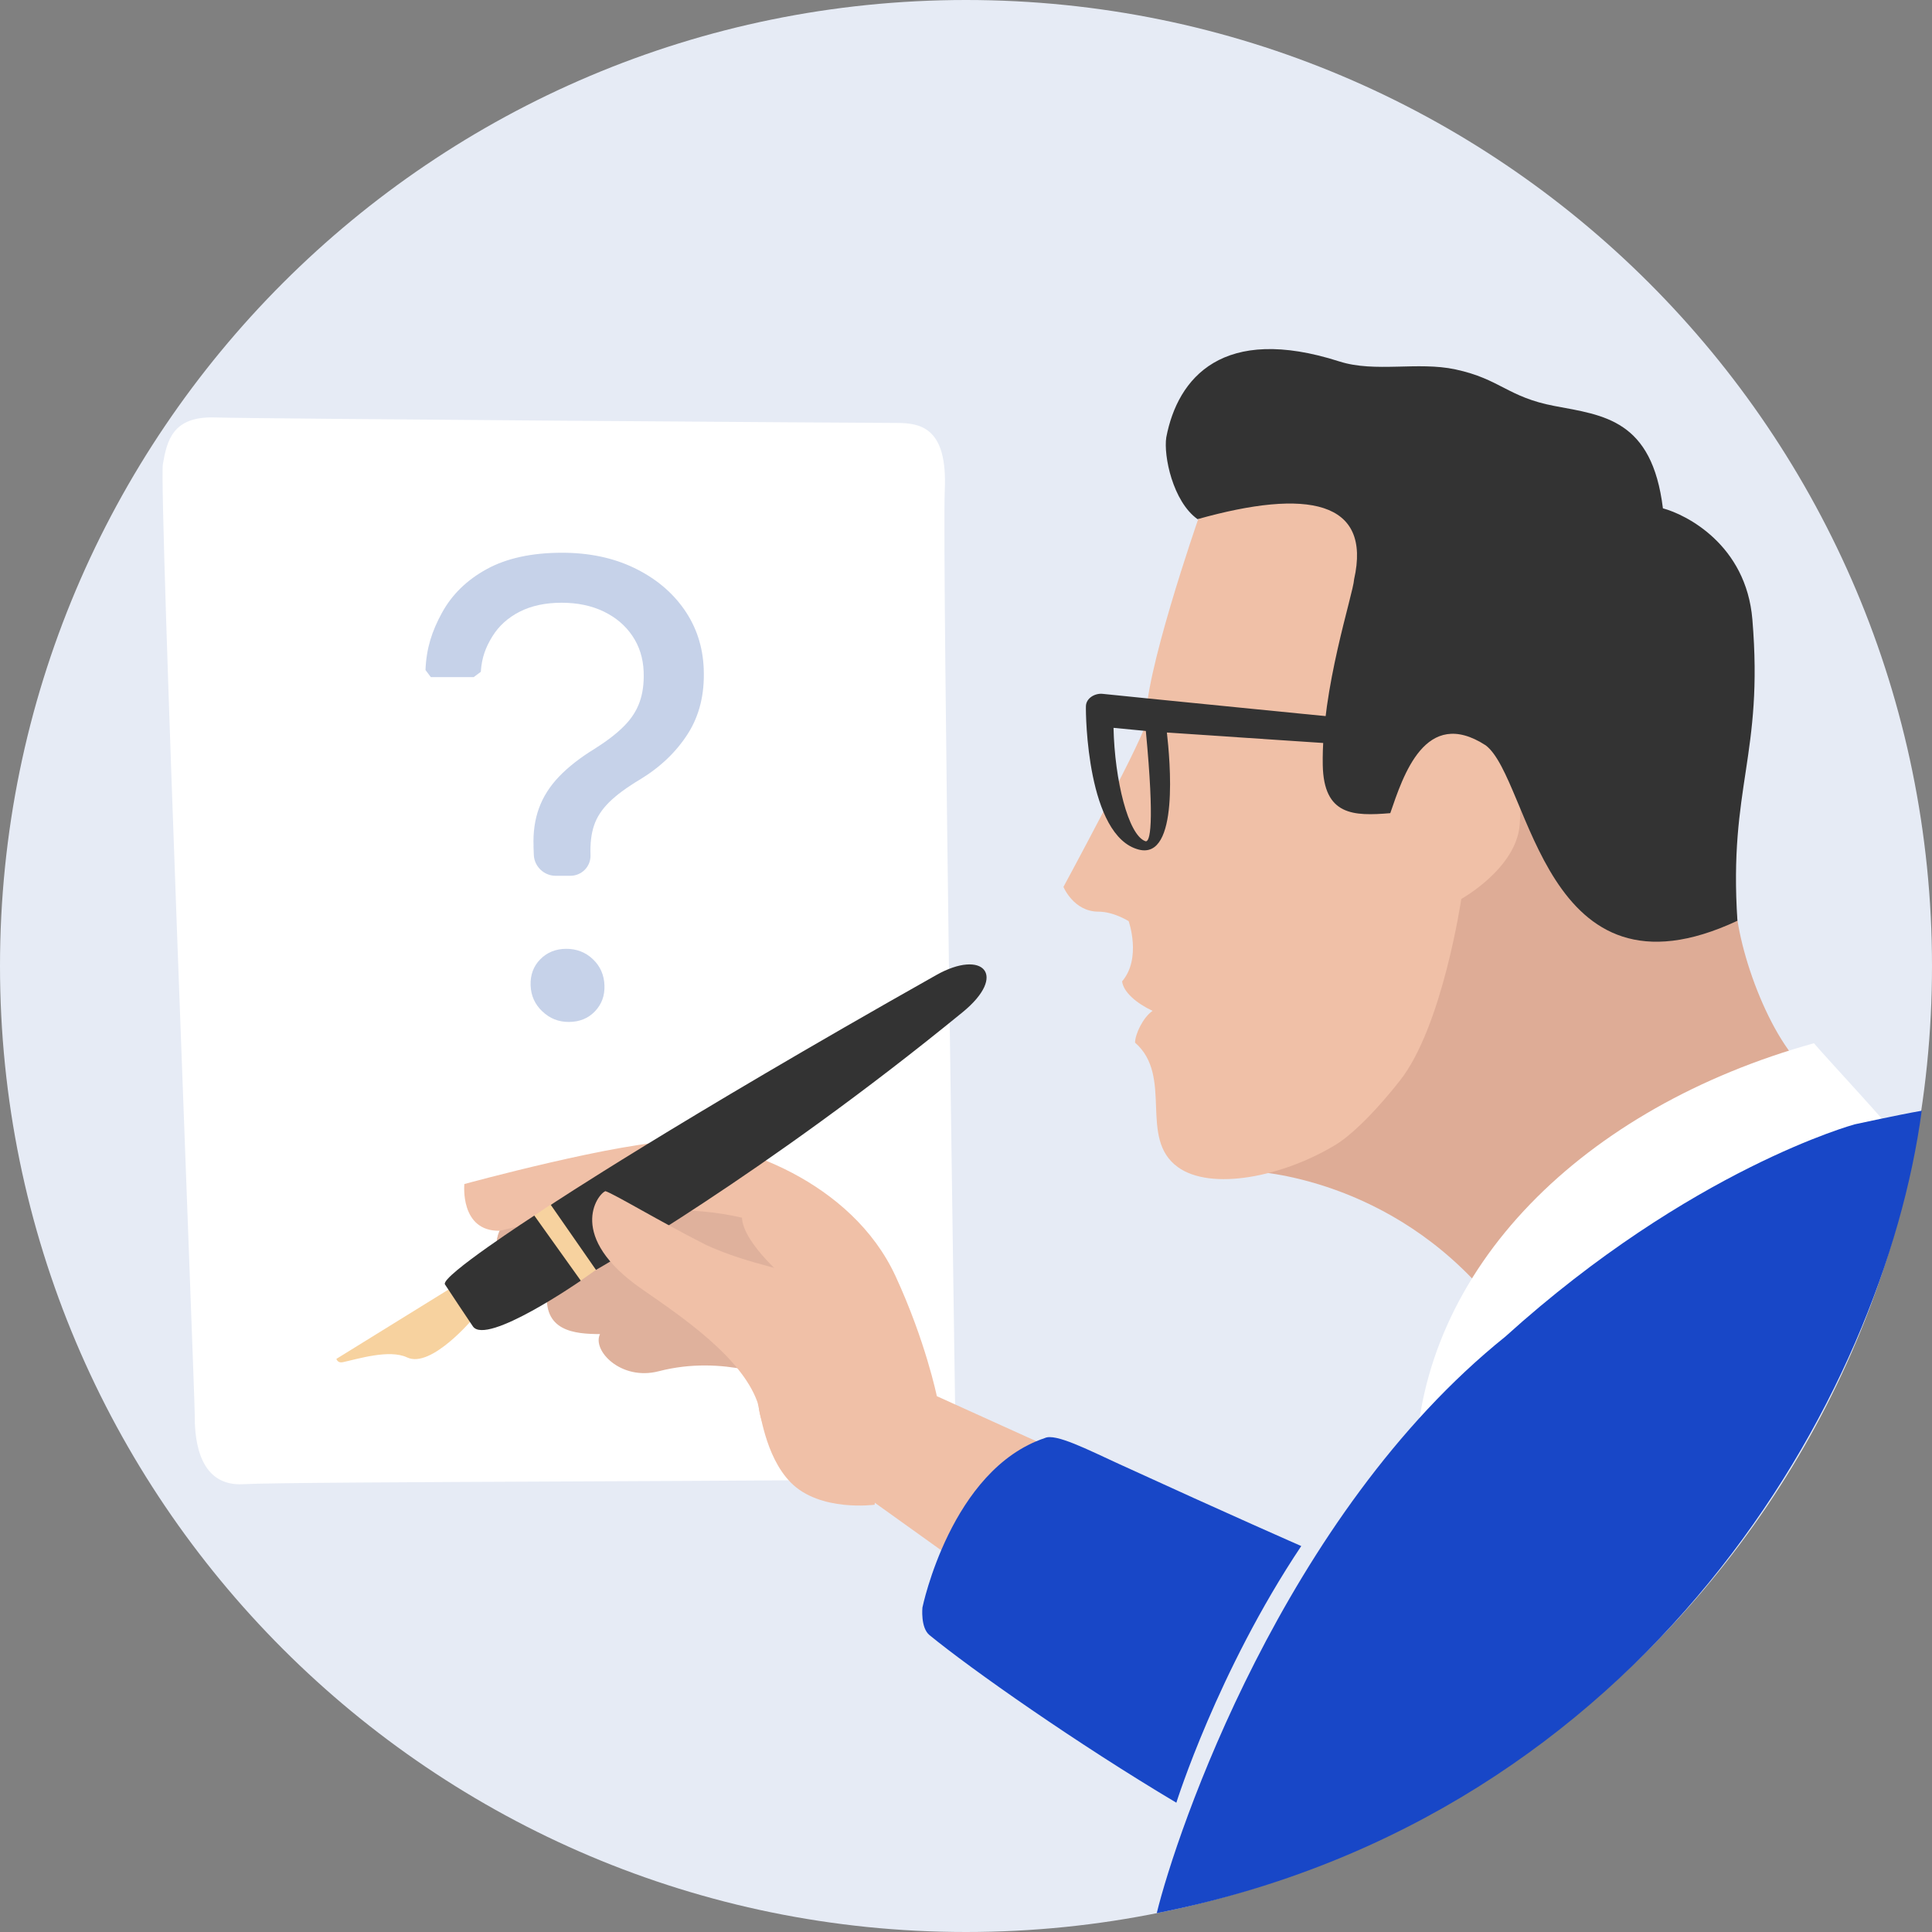
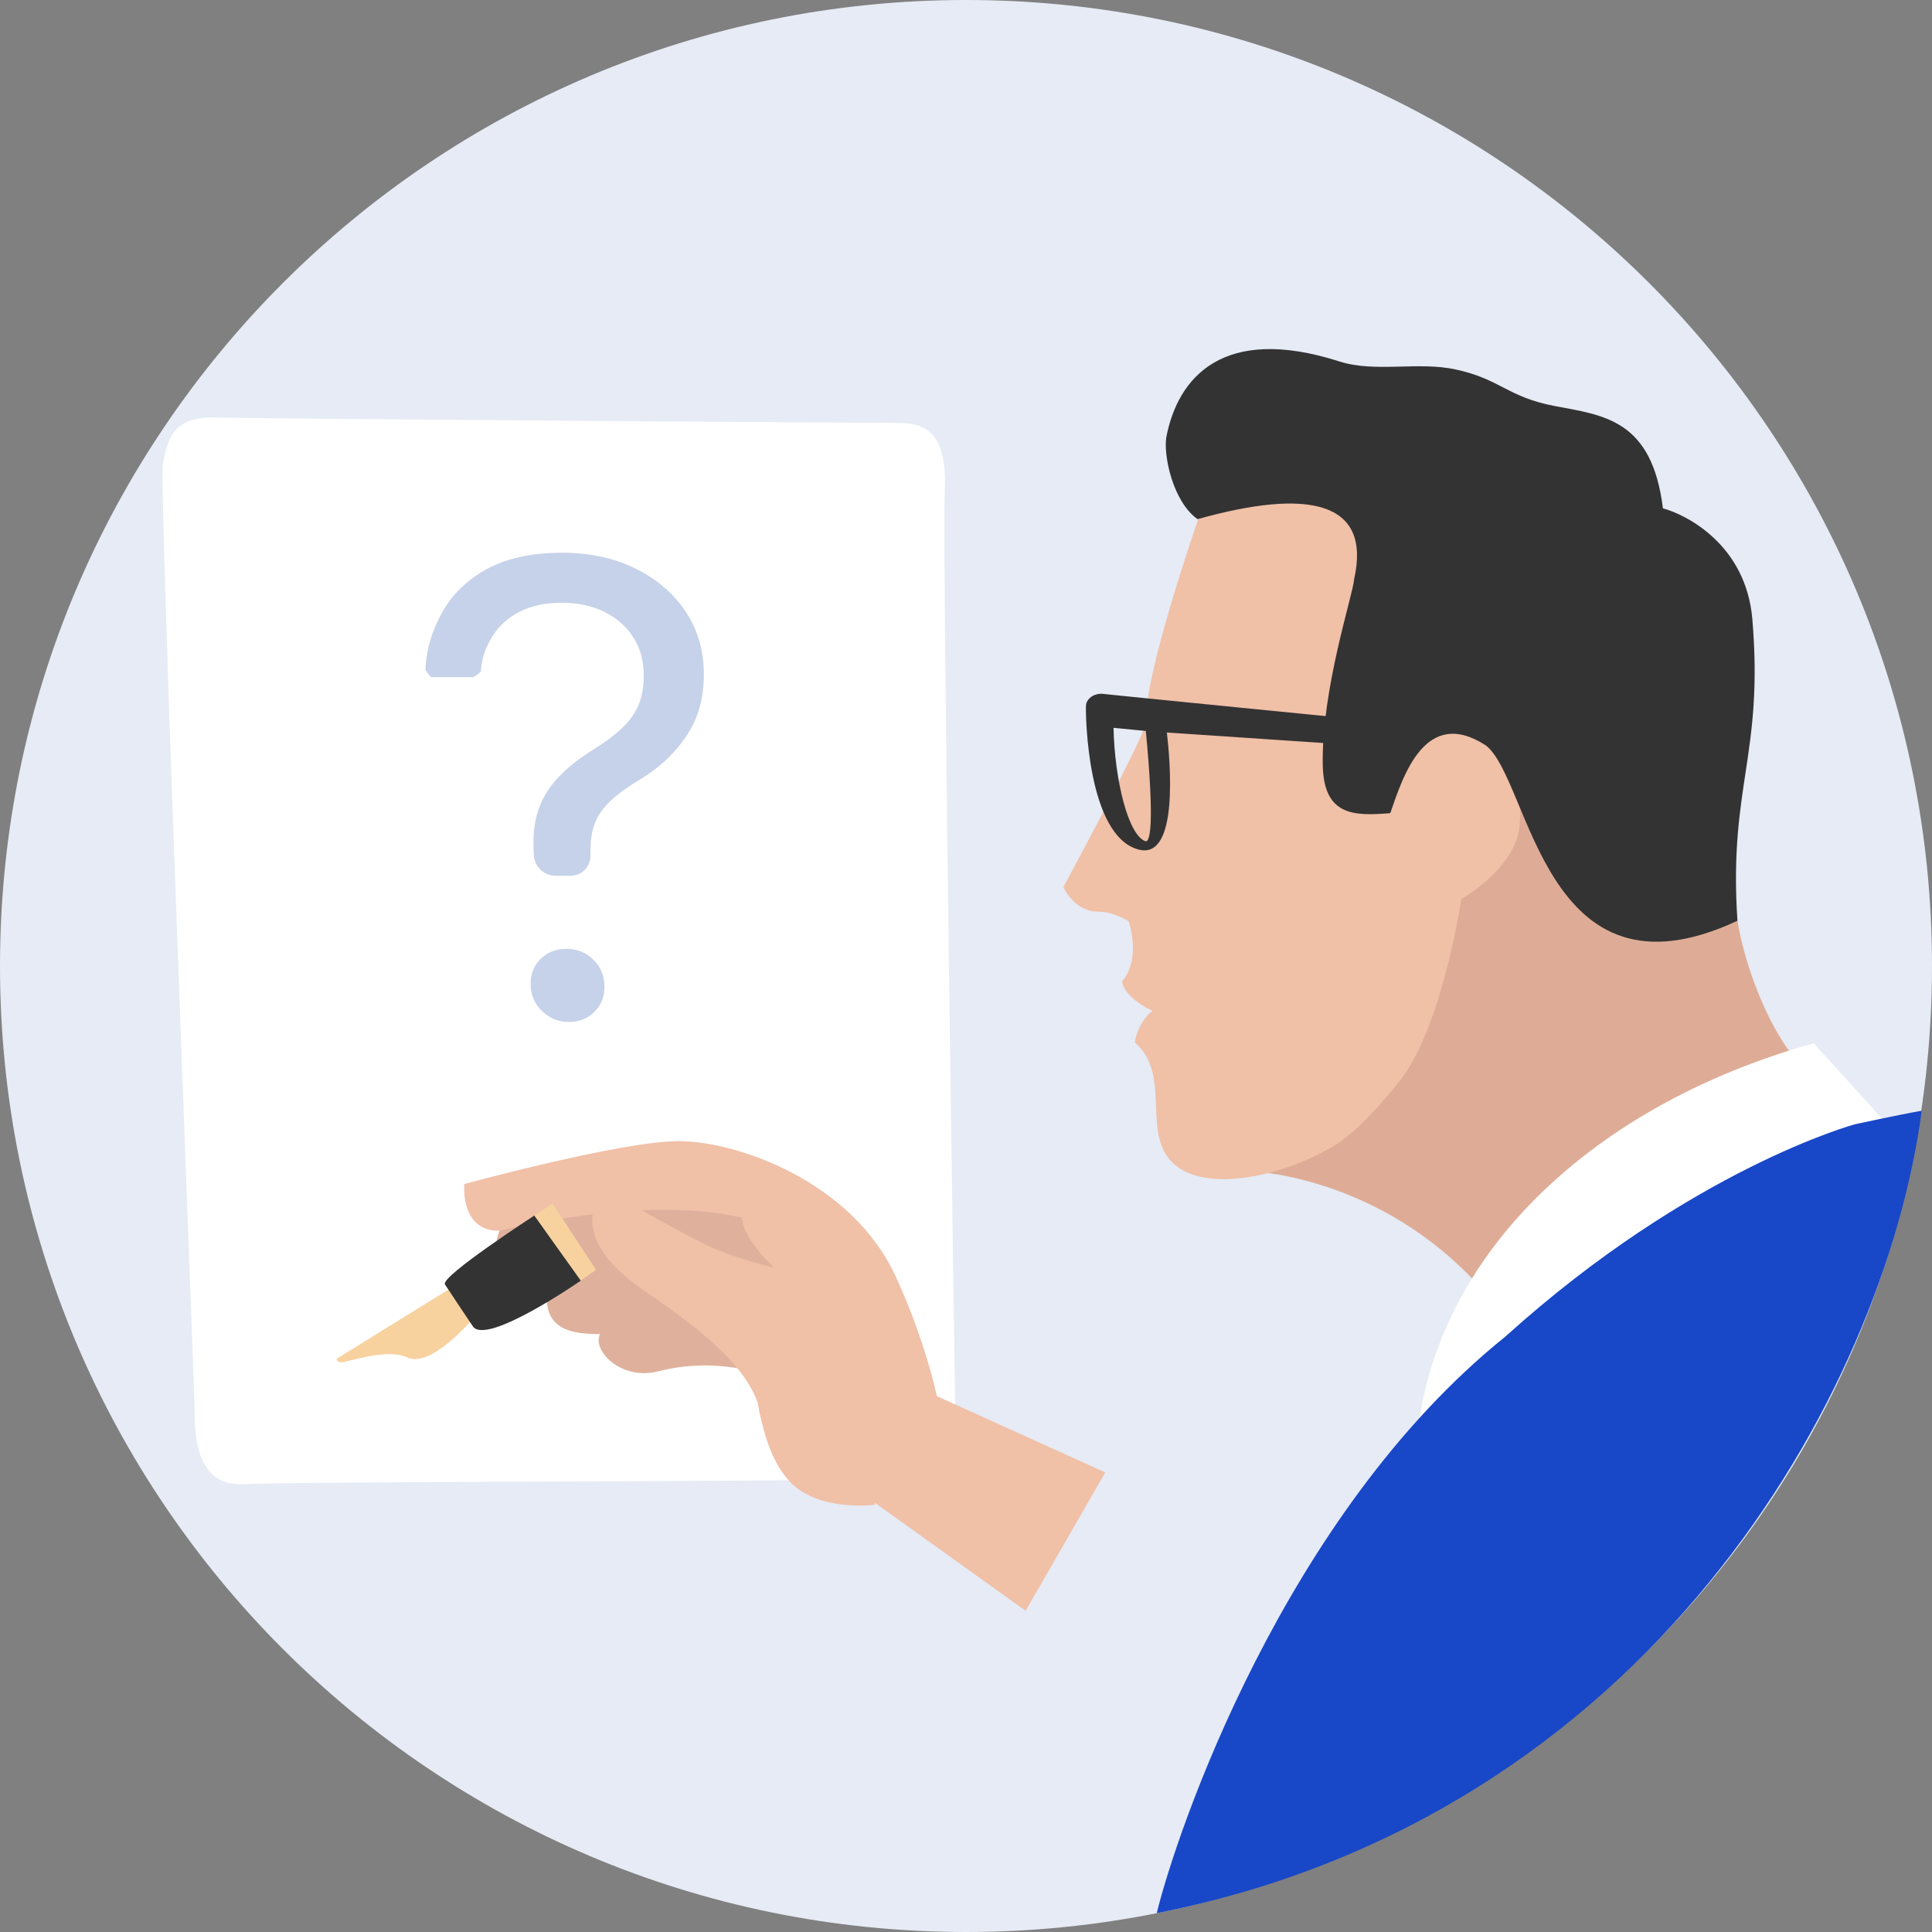
<svg xmlns="http://www.w3.org/2000/svg" width="150" height="150" viewBox="0 0 150 150" fill="none">
  <rect x="0" y="0" width="150" height="150" fill="#808080" stroke="none" />
  <path d="M75 150C116.421 150 150 116.421 150 75C150 33.579 116.421 0 75 0C33.579 0 0 33.579 0 75C0 116.421 33.579 150 75 150Z" fill="#E6EBF5" />
  <path d="M15.123 109.985C15.123 108.003 12.326 37.835 12.647 36.026C12.965 34.22 13.391 32.306 16.688 32.411C19.982 32.516 67.718 32.837 69.632 32.837C71.546 32.837 73.566 33.263 73.353 38.045C73.139 42.83 74.201 111.511 74.201 112.36C74.201 113.209 73.775 114.592 70.16 114.805C66.545 115.018 22.329 115.018 18.926 115.231C15.524 115.444 15.12 111.964 15.12 109.982L15.123 109.985Z" fill="white" />
  <path d="M85.814 114.323L79.627 125.058L67.92 116.672C67.92 116.672 64.221 117.744 61.471 114.323C58.72 110.902 58.902 108.954 58.902 108.954L57.679 101.344C57.679 101.344 43.397 103.755 42.505 100.118C39.041 100.316 38.032 97.148 38.797 95.558C35.682 95.608 36.053 91.928 36.053 91.928C36.053 91.928 48.285 88.584 52.733 88.597C57.185 88.606 66.111 91.69 69.525 99.069C71.862 104.123 72.736 108.398 72.736 108.398L85.811 114.32L85.814 114.323Z" fill="#F0C0A7" />
  <path d="M38.796 95.558C38.03 97.151 39.043 100.316 42.504 100.118C42.068 103.394 44.643 103.567 46.585 103.579C45.955 104.842 48.203 107.225 51.142 106.463C56.267 105.135 60.645 107.182 60.645 107.182L61.321 99.547C61.321 99.547 57.699 96.596 57.607 94.543C49.984 92.718 38.796 95.558 38.796 95.558Z" fill="#DFB19C" />
  <path d="M46.272 98.593L45.071 99.436L41.391 94.435L42.894 93.431L46.272 98.593Z" fill="#F7D29F" />
  <path d="M34.854 100.1L26.117 105.503C26.117 105.503 26.207 105.848 26.611 105.762C27.741 105.521 30.23 104.734 31.61 105.391C33.49 106.284 36.793 102.295 36.793 102.295L34.851 100.1" fill="#F7D29F" />
  <path d="M41.483 94.376C41.483 94.376 34.206 99.093 34.543 99.717C34.601 99.822 36.639 102.872 36.713 102.977C37.757 104.515 45.092 99.43 45.092 99.43L41.483 94.376Z" fill="#333333" />
-   <path d="M42.762 93.549C42.762 93.549 52.289 87.21 72.684 75.707C76.321 73.654 78.266 75.704 74.737 78.587C59.288 91.218 46.272 98.593 46.272 98.593L42.762 93.545V93.549Z" fill="#333333" />
  <path d="M67.908 116.827C67.908 116.827 63.654 117.407 61.388 115.095C59.35 113.017 59.017 109.424 58.791 108.815C57.516 105.336 52.956 102.246 49.835 100.084C43.966 96.015 46.365 92.724 47.007 92.48C47.776 92.743 51.153 94.799 54.833 96.664C58.232 98.217 61.7 98.667 63.651 99.482C65.602 100.297 69.189 103.027 71.894 108.892C68.103 111.829 67.908 116.827 67.908 116.827Z" fill="#F0C0A7" />
-   <path d="M91.329 139.96C83.599 135.36 75.433 129.624 72.163 126.947C71.459 126.37 71.617 124.808 71.617 124.808C71.617 124.808 73.824 114.091 81.122 111.649C81.938 111.257 84.466 112.557 86.877 113.662C95.534 117.63 101.029 120.035 101.029 120.035C94.524 129.772 91.332 139.96 91.332 139.96H91.329Z" fill="#1847C7" />
  <path d="M140.883 83.617C137.666 81.474 134.832 73.839 134.727 69.724C134.594 64.42 119.8 57.909 119.8 57.909C119.8 57.909 109.646 63.802 108.892 70.715C108.195 77.065 104.039 82.829 101.699 84.639C99.319 86.479 96.941 90.924 96.941 90.924C96.941 90.924 107.099 91.147 115.055 100.084L140.886 83.62L140.883 83.617Z" fill="#DEAC96" />
  <path d="M113.452 69.795C113.452 69.795 117.722 67.427 117.987 64.043C118.246 60.709 117.746 57.137 113.387 56.516C105.311 55.365 112.1 34.454 112.1 34.454L101.229 33.686L93.026 40.317C93.026 40.317 88.661 52.873 89.003 56.137C88.207 58.443 82.566 68.859 82.566 68.859C82.566 68.859 83.36 70.78 85.274 70.78C86.475 70.78 87.63 71.521 87.63 71.521C87.63 71.521 88.648 74.401 87.12 76.192C87.219 77.025 88.232 77.893 89.485 78.483C88.757 78.98 88.136 80.267 88.124 80.949C91.134 83.573 88.358 88.368 91.442 90.609C94.005 92.474 99.581 91.388 103.733 88.859C104.607 88.328 106.305 86.905 108.673 83.919C111.995 79.733 113.455 69.789 113.455 69.789L113.452 69.795Z" fill="#F0C0A7" />
  <path d="M129.108 39.465C128.262 32.571 124.52 32.244 120.695 31.521C117.043 30.83 116.496 29.431 113.001 28.681C110.084 28.051 106.765 28.95 103.993 28.064C94.947 25.165 91.44 29.311 90.55 33.954C90.328 35.381 91.054 38.934 92.977 40.308C101.51 37.912 106.512 38.863 105.132 44.979C105.067 46.118 102.585 53.519 102.699 59.397C102.773 63.327 105.082 63.373 107.941 63.133C108.935 60.249 110.658 54.821 115.357 57.872C118.839 60.548 119.815 78.544 134.893 71.487C134.208 61.042 136.934 58.659 136.054 48.094C135.57 42.287 130.917 39.95 129.102 39.465H129.108Z" fill="#333333" />
  <path d="M84.311 54.818C84.332 54.185 85.043 53.796 85.635 53.873C86.225 53.948 106.53 55.957 106.53 55.957L106.333 57.927L90.597 56.874C90.837 58.992 91.569 66.769 88.417 65.963C84.391 64.932 84.286 55.454 84.311 54.818ZM86.454 56.51C86.543 60.573 87.593 64.827 88.923 65.309C89.284 65.439 89.658 64.099 88.963 56.751L86.454 56.51Z" fill="#333333" />
  <path d="M148.093 89.223C142.32 91.631 136.355 102.406 131.076 107.494C122.329 115.922 117.572 114.363 117.572 114.363C117.572 114.363 113.592 116.126 109.891 113.78C110.239 98.414 122.993 85.957 140.835 80.996C141.773 82.116 146.812 87.476 148.093 89.22V89.223Z" fill="white" />
  <path d="M144.006 87.291C144.006 87.291 147.449 86.54 149.202 86.238C146.235 108.343 127.955 141.004 89.809 148.537C91.321 142.337 99.645 117.62 116.878 103.771C131.308 90.73 144.006 87.291 144.006 87.291Z" fill="#1847C7" />
  <path d="M41.425 65.711C41.383 64.615 41.525 63.624 41.85 62.736C42.175 61.849 42.695 61.033 43.415 60.283C44.132 59.538 45.048 58.821 46.159 58.142C47.109 57.542 47.871 56.959 48.441 56.384C49.011 55.814 49.42 55.185 49.661 54.506C49.903 53.827 50.007 53.048 49.973 52.165V52.14C49.932 51.094 49.64 50.17 49.095 49.366C48.553 48.562 47.812 47.933 46.871 47.479C45.93 47.025 44.839 46.796 43.599 46.796C42.358 46.796 41.254 47.029 40.343 47.495C39.431 47.962 38.723 48.603 38.219 49.424C37.715 50.245 37.401 51.047 37.33 52.159L36.776 52.573H33.451L33.035 52.021C33.102 50.33 33.535 49.003 34.309 47.587C35.084 46.167 36.241 45.034 37.786 44.188C39.327 43.343 41.275 42.918 43.619 42.914C45.73 42.914 47.604 43.305 49.236 44.092C50.868 44.88 52.159 45.946 53.109 47.3C54.058 48.649 54.566 50.191 54.637 51.915V51.94C54.716 53.881 54.304 55.551 53.413 56.955C52.522 58.359 51.289 59.542 49.715 60.504C48.683 61.12 47.879 61.708 47.309 62.27C46.734 62.837 46.338 63.44 46.122 64.086C45.905 64.732 45.814 65.498 45.847 66.377C45.88 67.268 45.177 67.993 44.277 67.997H43.145C42.241 67.997 41.483 67.277 41.446 66.381L41.421 65.711H41.425ZM42.104 78.523C41.529 77.978 41.225 77.307 41.196 76.507C41.167 75.707 41.413 75.02 41.946 74.479C42.478 73.941 43.145 73.671 43.953 73.666C44.76 73.662 45.468 73.933 46.034 74.475C46.601 75.012 46.901 75.691 46.93 76.503C46.959 77.315 46.713 77.969 46.193 78.519C45.668 79.065 44.998 79.34 44.177 79.344C43.357 79.348 42.683 79.073 42.108 78.523H42.104Z" fill="#C6D2E9" />
</svg>